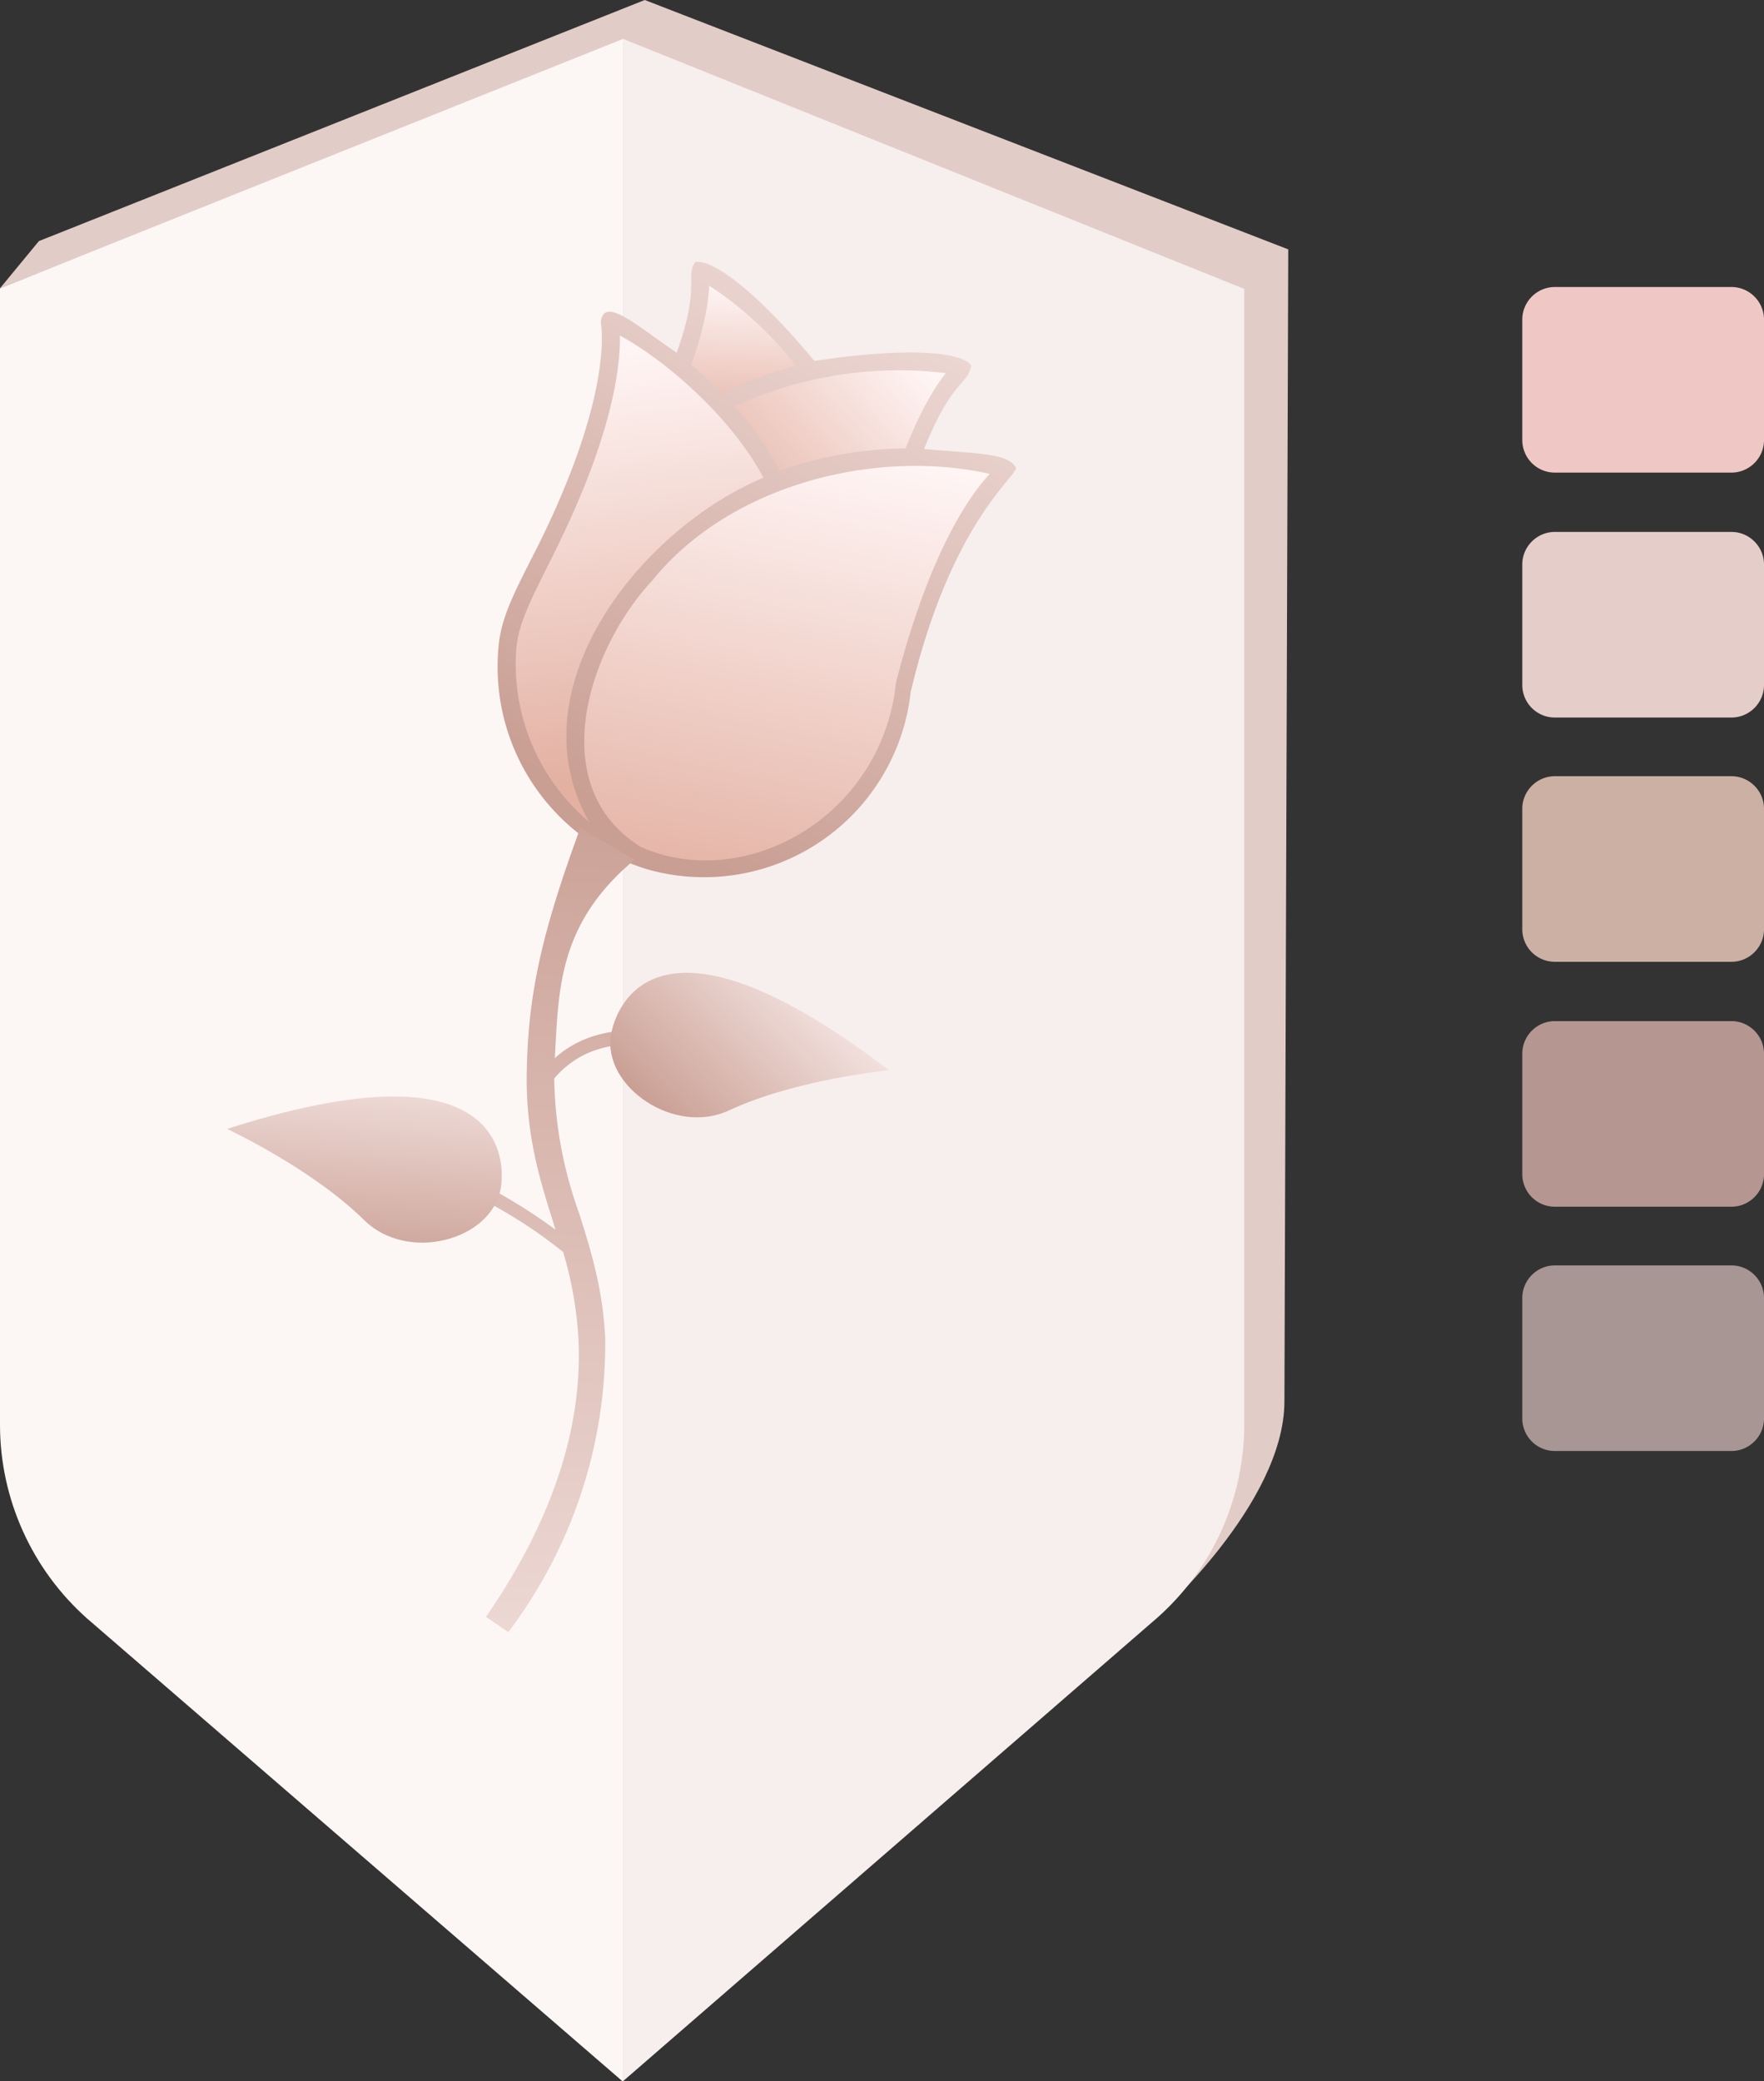
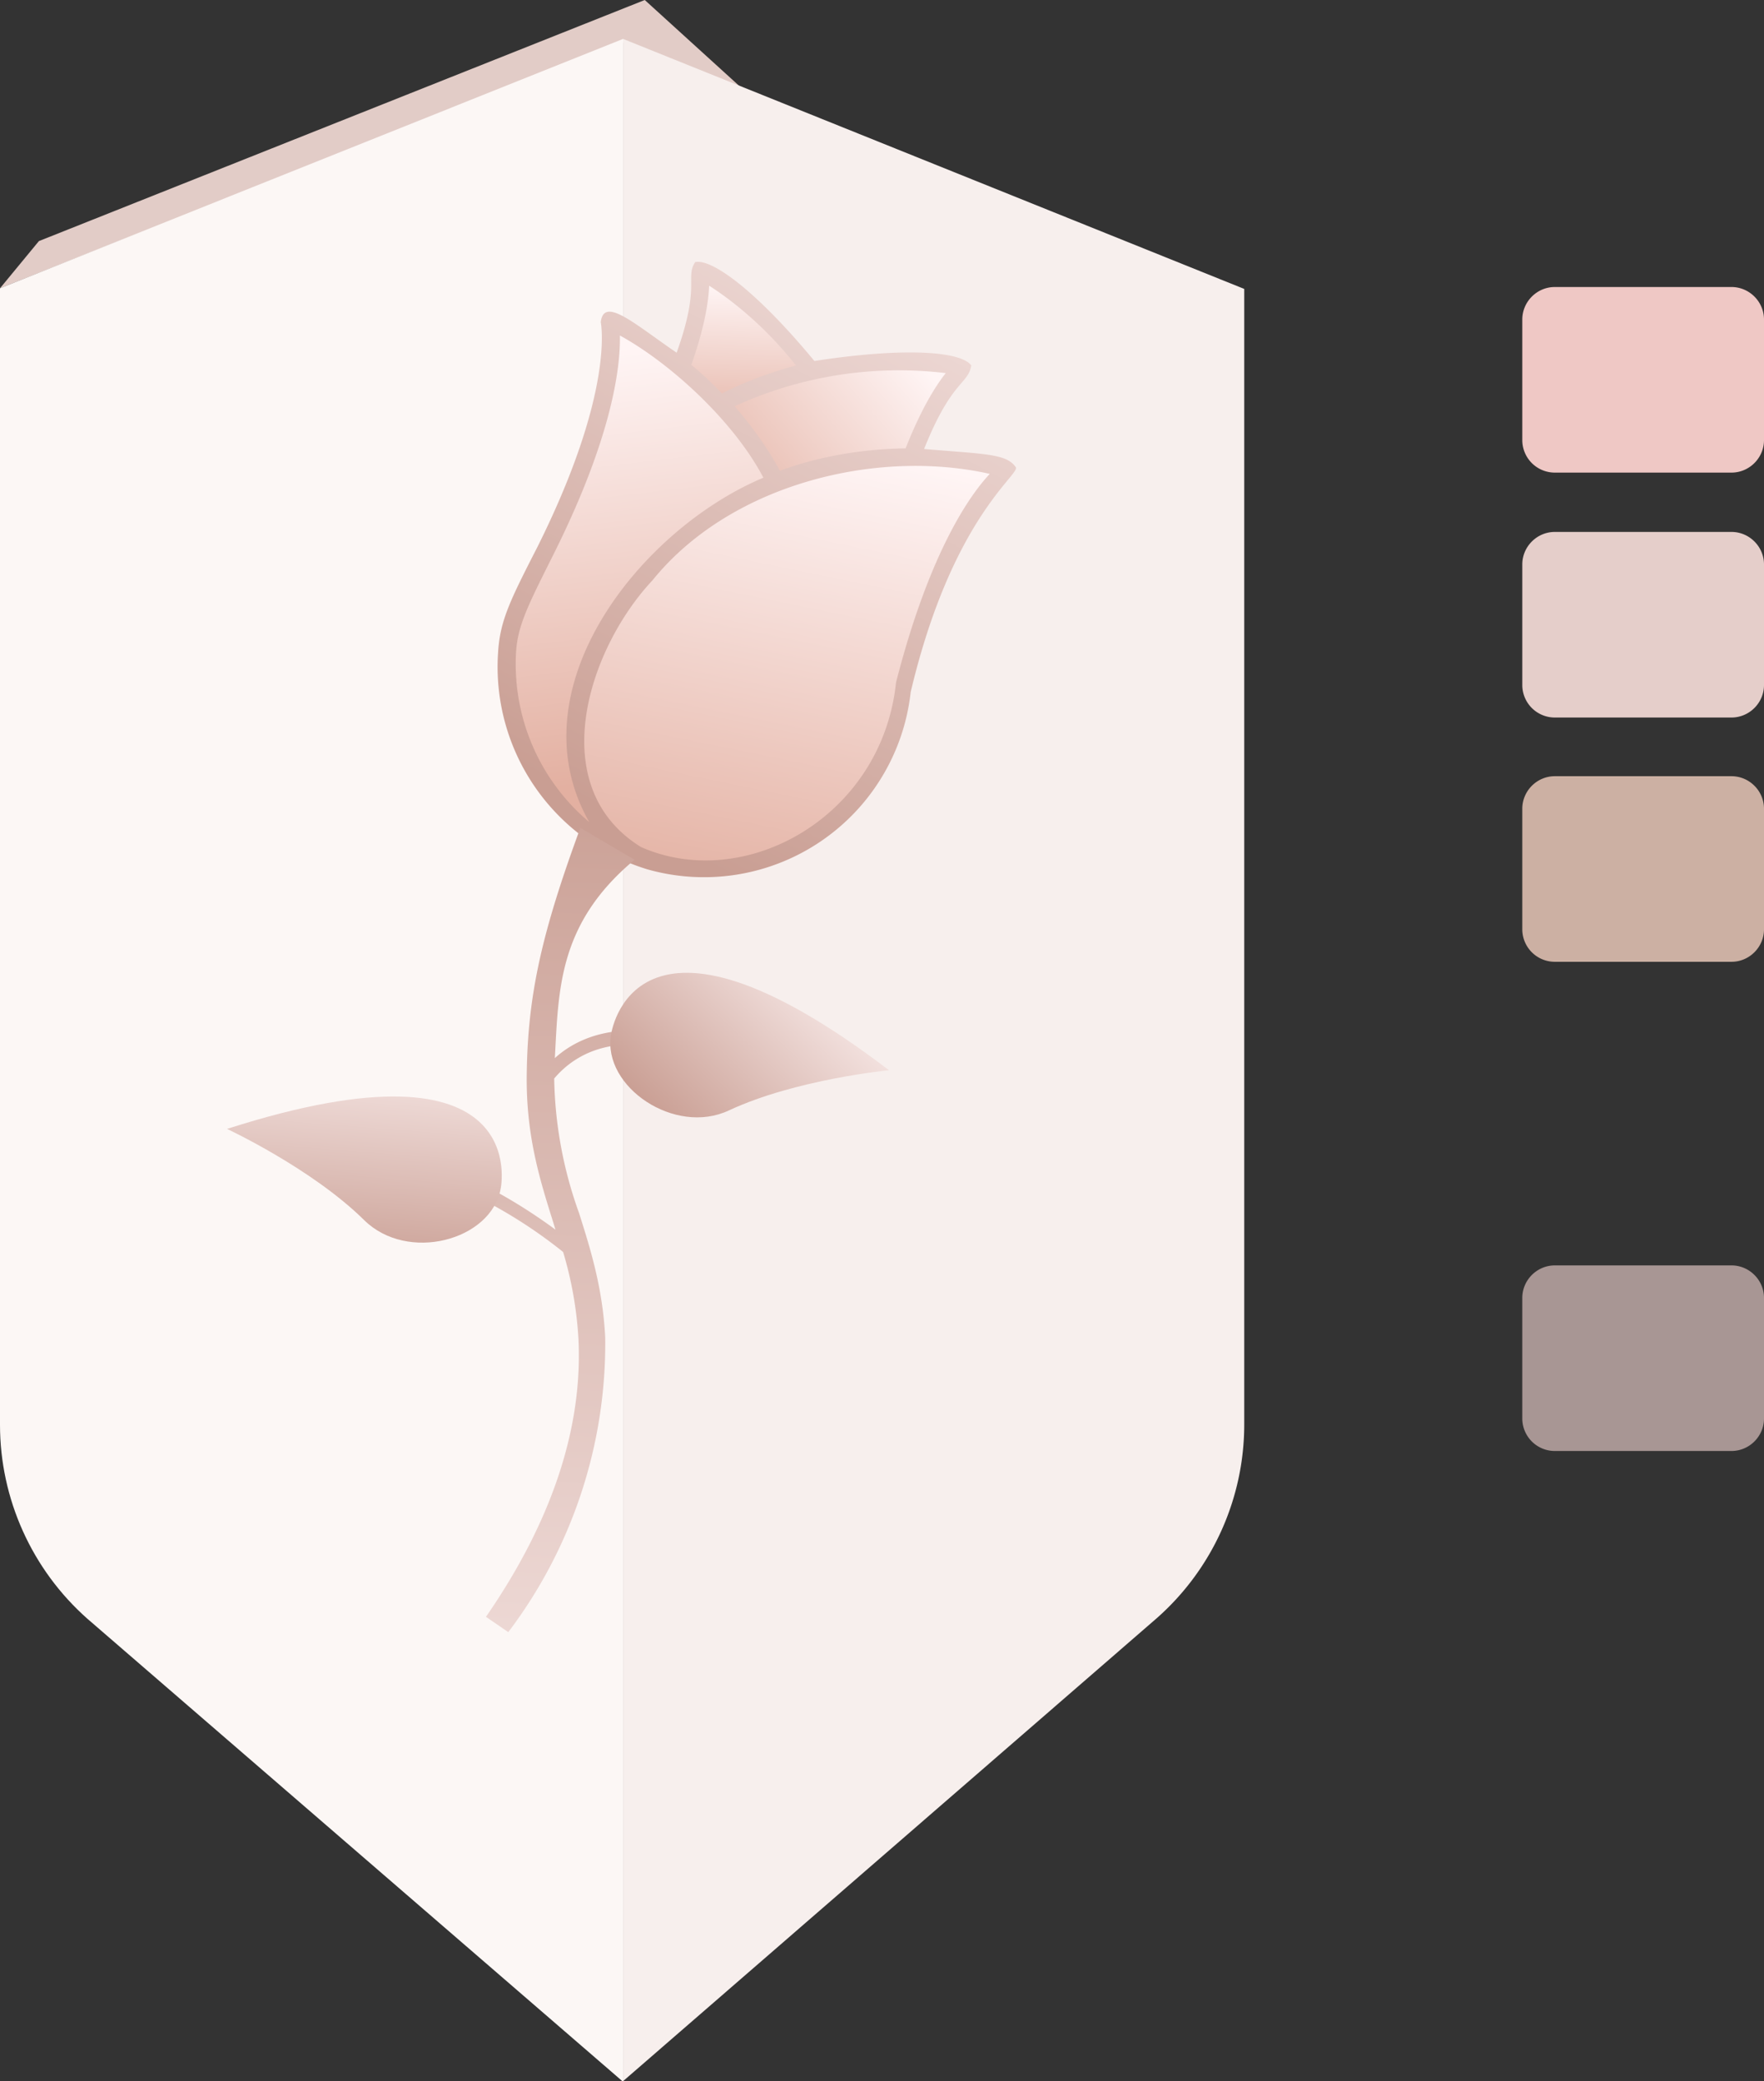
<svg xmlns="http://www.w3.org/2000/svg" viewBox="0 0 276.6 326.3" style="enable-background:new 0 0 276.6 326.3" xml:space="preserve">
  <rect x="0" y="0" width="276.6" height="326.3" fill="#333333" stroke="none" />
-   <path d="m101.1 0-95 37.8L0 45.2 97.4 6.6l97 39.4-.1 177.4-13.3 30.4s20.4-17.9 20.4-34.1l.6-180.6L101.1 0z" style="fill:#e2ccc7" />
+   <path d="m101.1 0-95 37.8L0 45.2 97.4 6.6l97 39.4-.1 177.4-13.3 30.4l.6-180.6L101.1 0z" style="fill:#e2ccc7" />
  <path d="M0 45.2v178.2c0 11.6 5 22.7 13.7 30.4l84 72.6V6.1L0 45.2z" style="fill:#fcf7f5" />
  <path d="m97.7 326.3 83.7-72.6a40.5 40.5 0 0 0 13.7-30.4v-178L97.7 6.1v320.2z" style="fill:#f7efed" />
  <linearGradient id="a" gradientUnits="userSpaceOnUse" x1="492.9" y1="-137.1" x2="476.3" y2="-54.6" gradientTransform="scale(1 -1) rotate(-4.6 381.9 4728.1)">
    <stop offset=".1" style="stop-color:#e3b0a1" />
    <stop offset=".9" style="stop-color:#fff5f5" />
  </linearGradient>
  <path d="m97.8 132.7 1.9 1.3c-11.4-2.3-21.5-18.1-20.3-31.6.5-5.2 1.2-6.5 6-16.2 12.7-25.5 10-36.1 10-36.1 6.3 2.2 22.3 16 26 25.4-18.9 6.2-44.5 38.7-23.6 57.2z" style="fill:url(#a)" />
  <linearGradient id="b" gradientUnits="userSpaceOnUse" x1="494" y1="-89.9" x2="528.8" y2="-53.5" gradientTransform="scale(1 -1) rotate(-4.6 381.9 4728.1)">
    <stop offset=".1" style="stop-color:#e3b0a1" />
    <stop offset=".9" style="stop-color:#fff5f5" />
  </linearGradient>
  <path d="M151 57.6s-4 3.2-8.1 14.1c-7.1 0-14.2 1.1-21.3 3.9a55.2 55.2 0 0 0-8.7-12.2c8-6.7 37.2-7.6 38.1-5.8z" style="fill:url(#b)" />
  <linearGradient id="c" gradientUnits="userSpaceOnUse" x1="499.6" y1="-77.6" x2="498.3" y2="-47.8" gradientTransform="scale(1 -1) rotate(-4.6 381.9 4728.1)">
    <stop offset=".1" style="stop-color:#e3b0a1" />
    <stop offset=".9" style="stop-color:#fff5f5" />
  </linearGradient>
  <path d="M127.2 58.1c-4.6 1-9.4 2.6-14.2 5.2-2-2.2-4.1-4.1-6.1-5.8 3.9-10.5 3-15.4 3-15.4s9.5 5.3 17.3 16z" style="fill:url(#c)" />
  <linearGradient id="d" gradientUnits="userSpaceOnUse" x1="501.4" y1="-158.1" x2="512.9" y2="-64.8" gradientTransform="scale(1 -1) rotate(-4.6 381.9 4728.1)">
    <stop offset=".1" style="stop-color:#e3b0a1" />
    <stop offset=".9" style="stop-color:#fff5f5" />
  </linearGradient>
  <path d="M141.8 107.3c-2.5 22.4-24.9 34.1-42 26.7-24.3-17 2-52.4 21.9-58.5 8.3-4.7 31.4-4.4 36.3-2.1-.1.1-9.1 6.4-16.2 33.9z" style="fill:url(#d)" />
  <linearGradient id="e" gradientUnits="userSpaceOnUse" x1="94.5" y1="199" x2="166.1" y2="334.3" gradientTransform="matrix(1 0 0 -1 0 326)">
    <stop offset="0" style="stop-color:#c99e93" />
    <stop offset=".9" style="stop-color:#fff5f5" />
  </linearGradient>
  <path d="M159.3 73.3c-1.4-2.2-5-2.1-14.4-2.9 4.3-10.8 6.9-10.1 7.4-13.1-1.6-2.2-10.3-2.9-24.6-.7-9.1-11-16.1-16.1-18.7-15.5-1.6 2.5.9 3.6-2.9 14.2-6.6-4.5-11.4-8.9-11.9-4.8 0 .1 2.3 10.7-9.9 35.2-4.3 8.4-5.9 11.6-6.2 16.6a33.2 33.2 0 0 0 23.4 34 32.6 32.6 0 0 0 41.3-27.8c6.4-27 16.9-33.9 16.5-35.2zm-17.3-3c-6.7.1-13.4 1.2-19.7 3.5-2-3.6-4.4-7-7.1-10.1a61.7 61.7 0 0 1 33.1-5.2c-1.6 2-3.9 5.7-6.3 11.8zm-17.2-13c-4 1.1-7.9 2.5-11.6 4.4a51.1 51.1 0 0 0-4.8-4.5c2.1-5.9 2.7-10 2.8-12.4 3 1.9 8.6 6.1 13.6 12.5zm-43.9 45.3c.2-4.4 1.8-7.5 5.9-15.7 9.4-18.8 10.5-29.7 10.4-34.3 8 4.4 17.9 13.5 22.5 22.3-19.3 8.1-39.2 33.1-27.3 54a32.4 32.4 0 0 1-11.5-26.3zm59.6 4.4c-2.2 21.1-23.7 33-40 25.8-15.2-9.4-8.4-30.9 1.8-41.8 12.2-15.1 35.1-20.7 52.9-16.7-3.2 3.4-9.5 12.4-14.7 32.7z" style="fill:url(#e)" />
  <linearGradient id="f" gradientUnits="userSpaceOnUse" x1="89" y1="208.1" x2="80.6" y2="-24.5" gradientTransform="matrix(1 0 0 -1 0 326)">
    <stop offset="0" style="stop-color:#c99e93" />
    <stop offset=".9" style="stop-color:#fff5f5" />
  </linearGradient>
  <path d="M94.9 209.7c-.4-7.8-2.3-13.8-4.1-19.5a65 65 0 0 1-3.9-21.1c1.6-1.9 5-5 11-5.3l-.1-2.2c-5.1.3-8.6 2.3-10.8 4.3.6-10.7.5-21.1 12.5-31.1l-8.5-5c-6 16.3-8.2 26-8.4 38.2-.2 9.8 2 16.8 4.1 23.5l.4 1.3c-2.7-2-6.6-4.6-10.9-6.8l-.9 1.9a75.4 75.4 0 0 1 13 8.4 59 59 0 0 1 2.4 13.6c.7 14-4.2 28.7-14.5 43.6l3.5 2.4a75 75 0 0 0 15.2-46.2z" style="fill:url(#f)" />
  <linearGradient id="g" gradientUnits="userSpaceOnUse" x1="104.7" y1="149.1" x2="135.7" y2="181.4" gradientTransform="matrix(1 0 0 -1 0 326)">
    <stop offset="0" style="stop-color:#c99e93" />
    <stop offset=".9" style="stop-color:#fff5f5" />
  </linearGradient>
  <path d="M95.8 162.3s3.2-25.3 43.6 5.5c0 0-14.6 1.4-25.1 6.3-8.5 4-19.8-3.7-18.5-11.8z" style="fill:url(#g)" />
  <linearGradient id="h" gradientUnits="userSpaceOnUse" x1="55.7" y1="126.4" x2="59.3" y2="172.9" gradientTransform="matrix(1 0 0 -1 0 326)">
    <stop offset="0" style="stop-color:#c99e93" />
    <stop offset=".9" style="stop-color:#fff5f5" />
  </linearGradient>
  <path d="M78.5 186.4s5.4-24.9-42.9-9.4c0 0 13.3 6.2 21.5 14.3 6.8 6.7 19.9 3.2 21.4-4.9z" style="fill:url(#h)" />
  <path d="M271.5 74.1h-27.7a5.1 5.1 0 0 1-5.1-5.1V50.1c0-2.8 2.3-5.1 5.1-5.1h27.7c2.8 0 5.1 2.3 5.1 5.1V69c0 2.8-2.3 5.1-5.1 5.1z" style="fill:#efc8c5" />
  <path d="M271.5 112.5h-27.7a5.1 5.1 0 0 1-5.1-5.1V88.5c0-2.8 2.3-5.1 5.1-5.1h27.7c2.8 0 5.1 2.3 5.1 5.1v18.9c0 2.8-2.3 5.1-5.1 5.1z" style="fill:#e5ceca" />
  <path d="M271.5 150.8h-27.7a5.1 5.1 0 0 1-5.1-5.1v-18.9c0-2.8 2.3-5.1 5.1-5.1h27.7c2.8 0 5.1 2.3 5.1 5.1v18.9c0 2.8-2.3 5.1-5.1 5.1z" style="fill:#ccb0a3" />
-   <path d="M271.5 189.2h-27.7a5.1 5.1 0 0 1-5.1-5.1v-18.9c0-2.8 2.3-5.1 5.1-5.1h27.7c2.8 0 5.1 2.3 5.1 5.1v18.9c0 2.8-2.3 5.1-5.1 5.1z" style="fill:#b59691" />
  <path d="M271.5 227.5h-27.7a5.1 5.1 0 0 1-5.1-5.1v-18.9c0-2.8 2.3-5.1 5.1-5.1h27.7c2.8 0 5.1 2.3 5.1 5.1v18.9c0 2.8-2.3 5.1-5.1 5.1z" style="fill:#a89694" />
</svg>